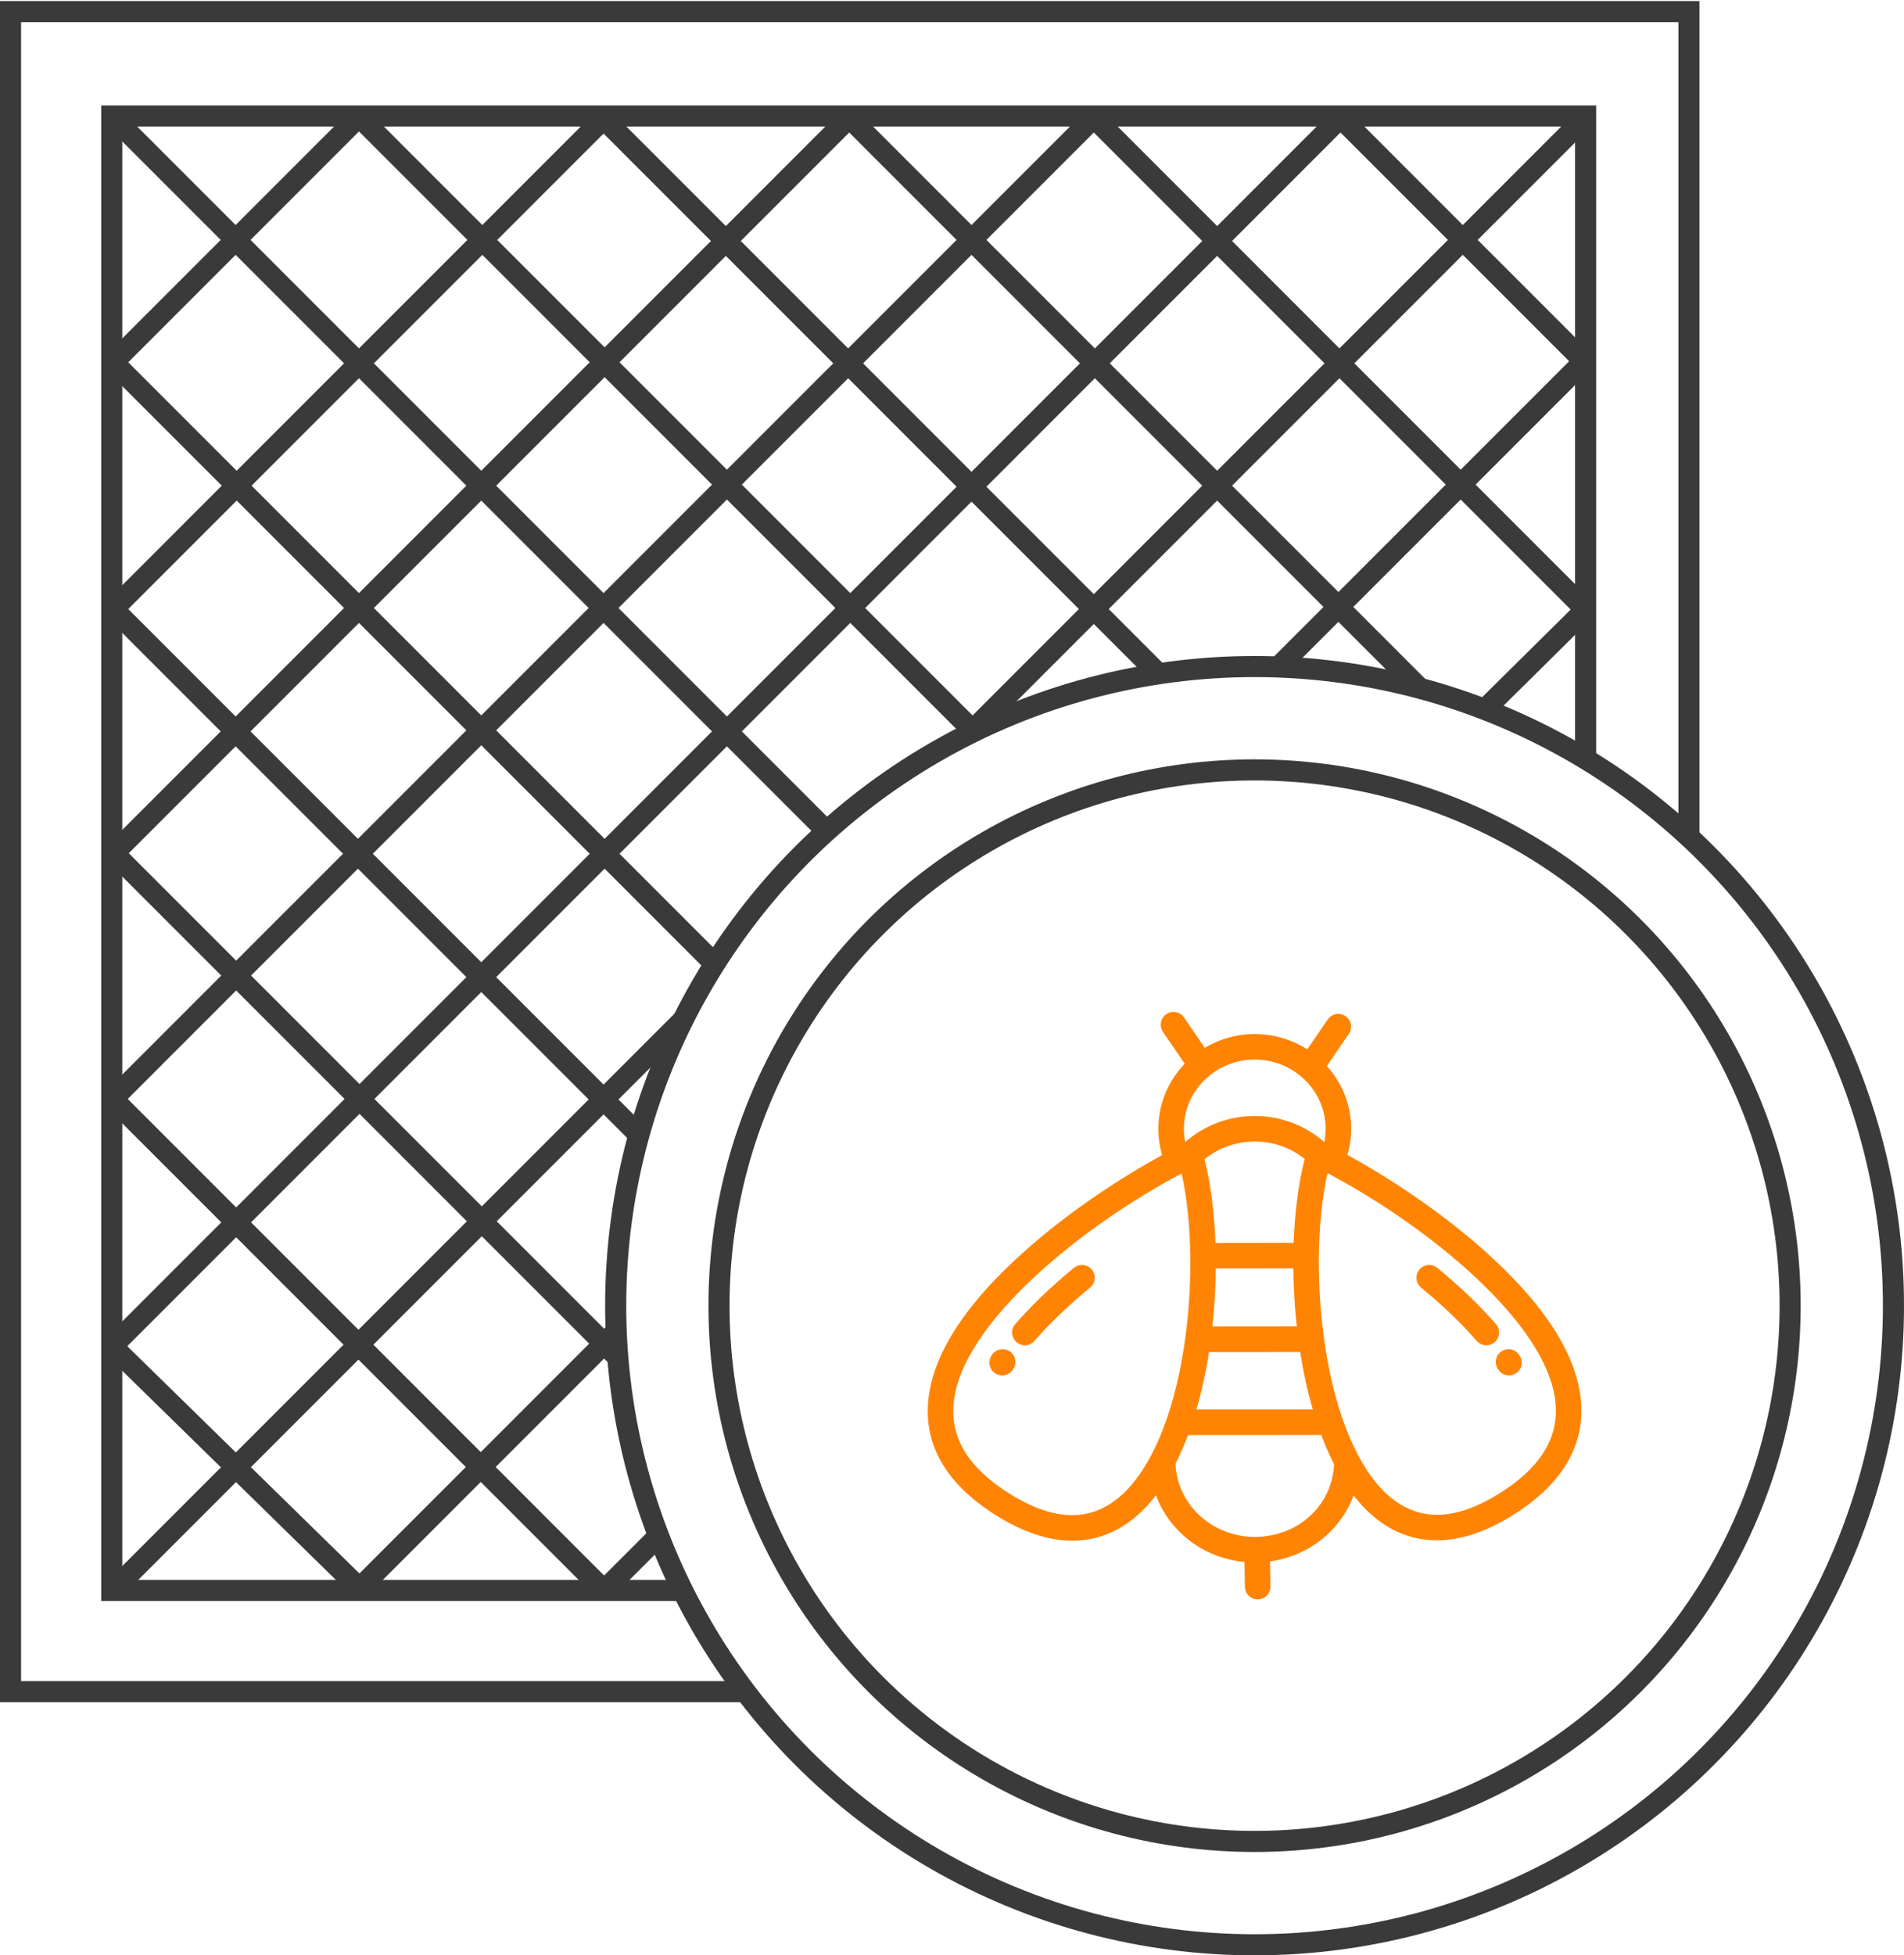
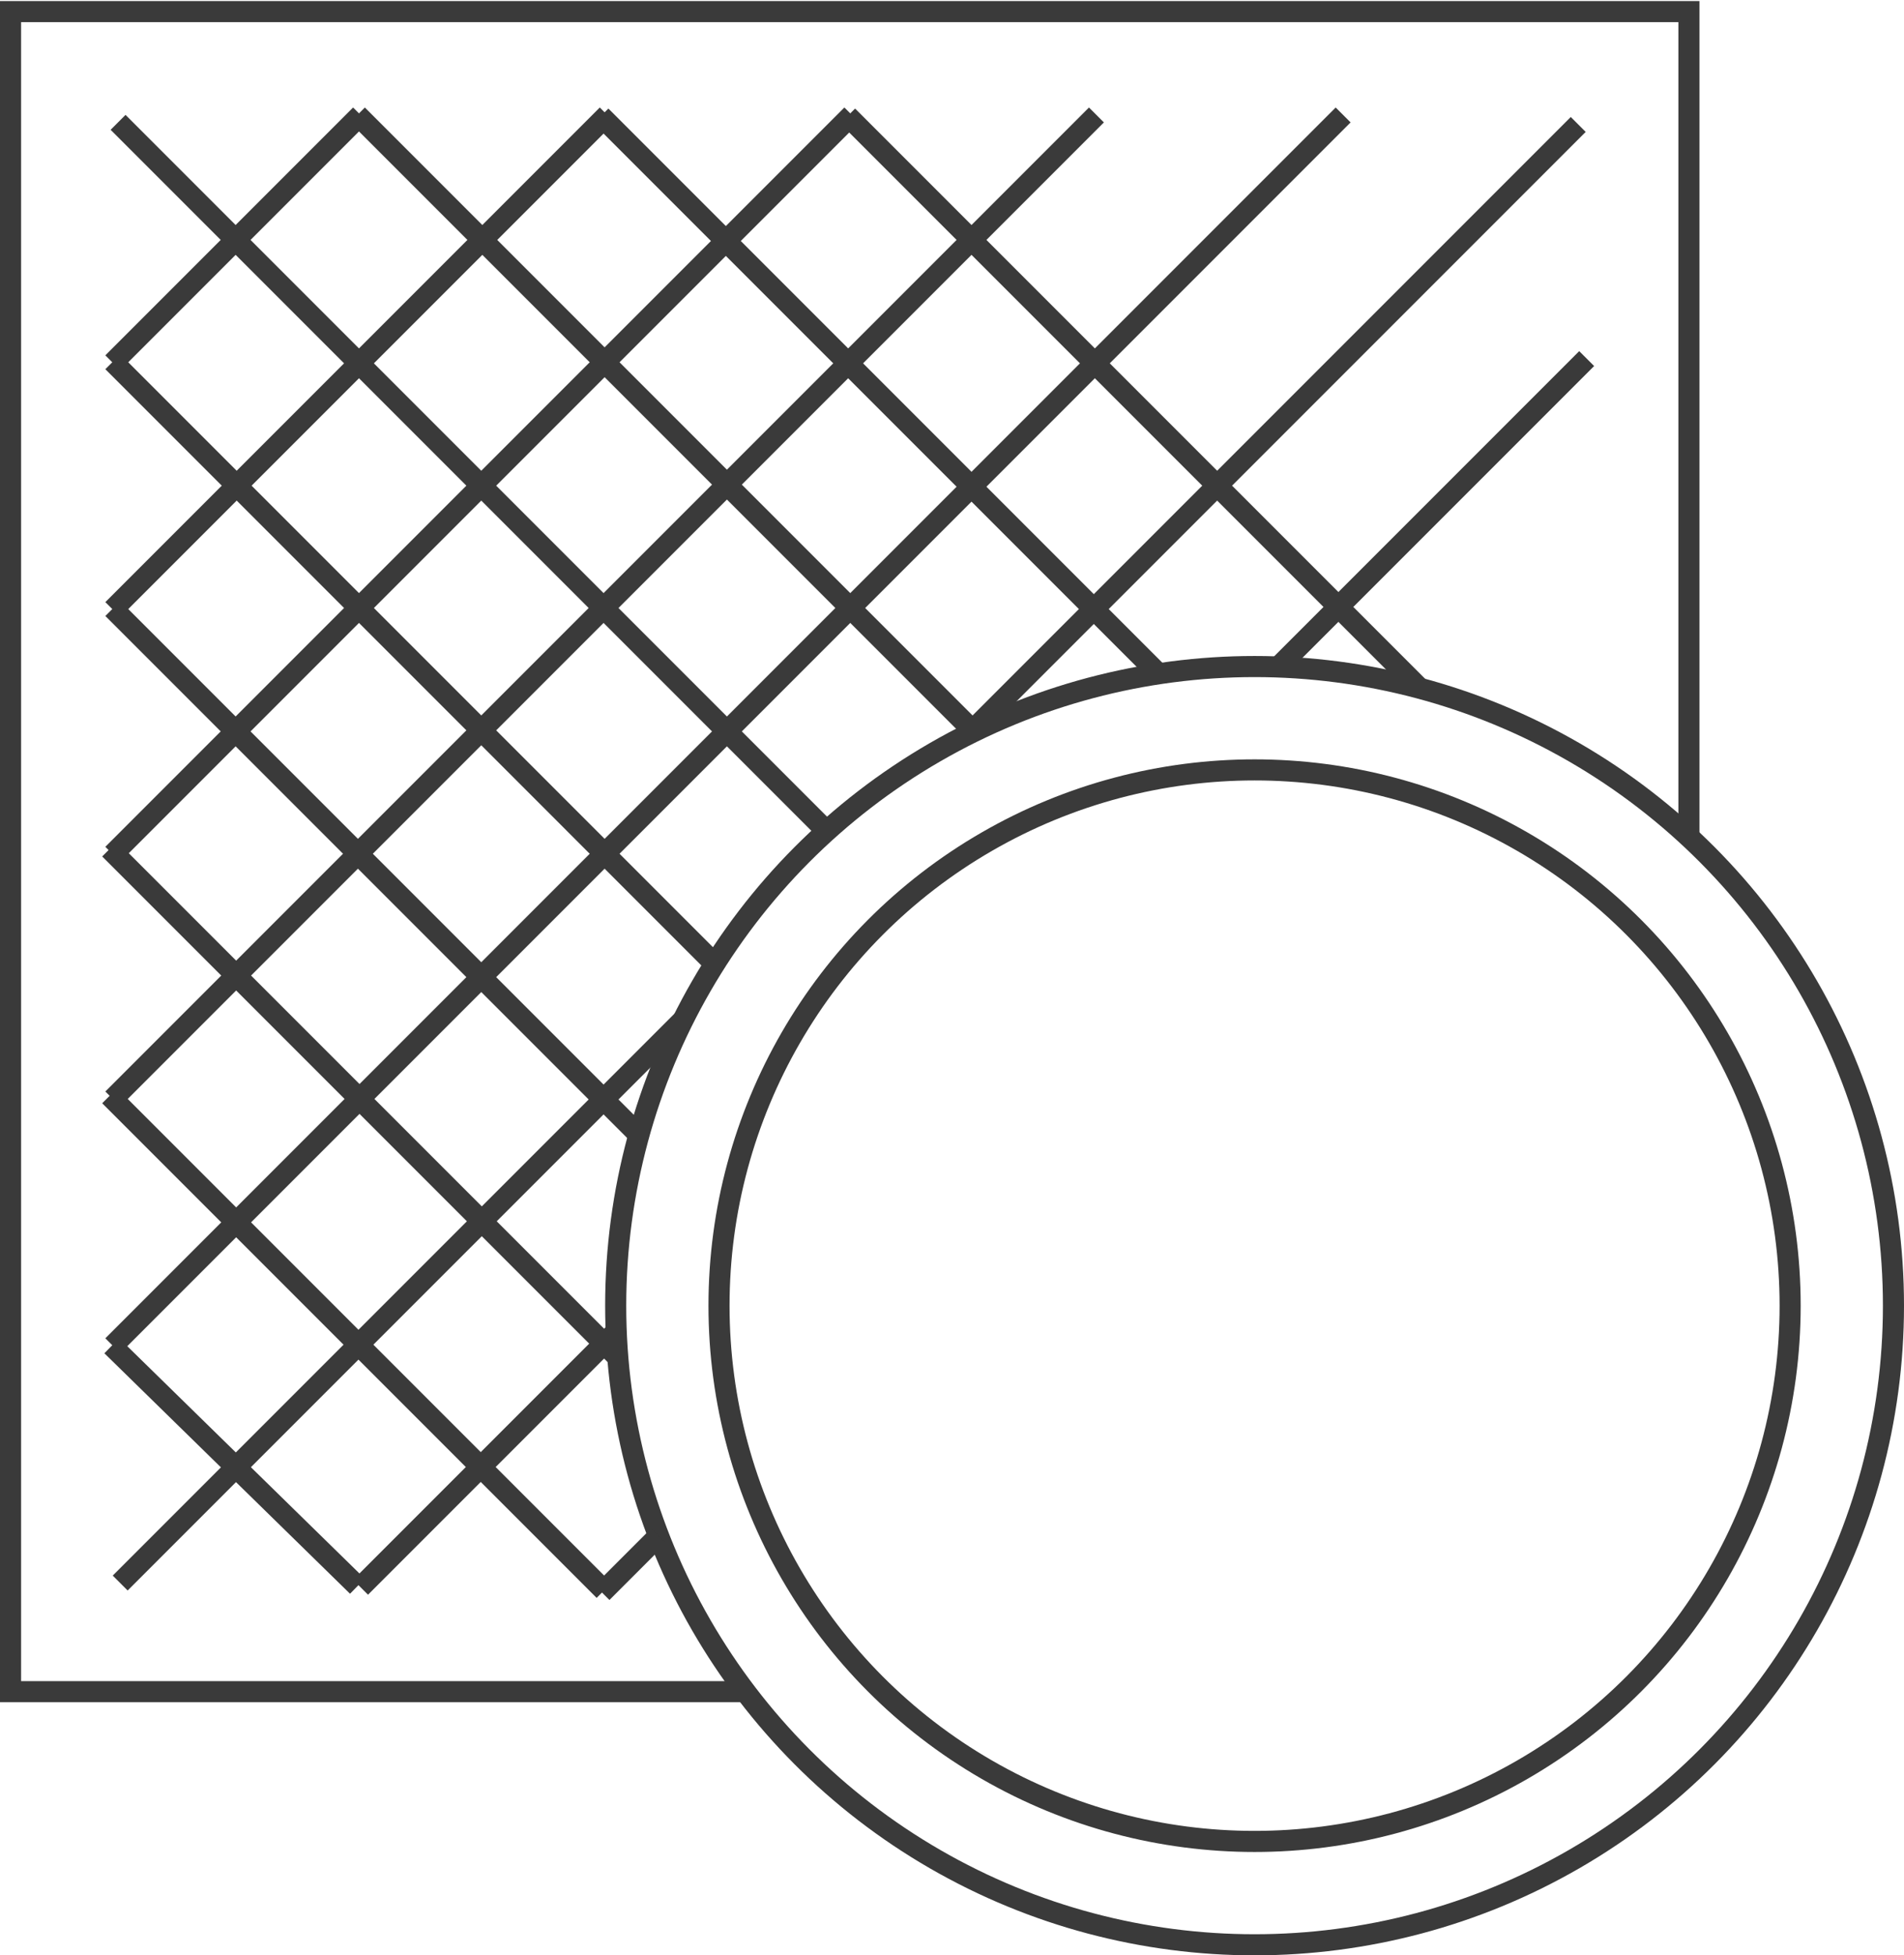
<svg xmlns="http://www.w3.org/2000/svg" width="903" height="927" viewBox="0 0 903 927" fill="none">
  <path d="M353.5 802H5V5.5H801V396.5" stroke="#3A3A3A" stroke-width="10" />
-   <path d="M325 754H53V55H752V358.5" stroke="#3A3A3A" stroke-width="10" />
  <circle cx="595" cy="619" r="303" stroke="#3A3A3A" stroke-width="10" />
  <circle cx="595" cy="619" r="254" stroke="#3A3A3A" stroke-width="10" />
  <path d="M53 638L169.5 752" stroke="#3A3A3A" stroke-width="10" />
  <path d="M52 519.5L286.5 754M52 402.5L293.5 644" stroke="#3A3A3A" stroke-width="10" />
  <path d="M53.5 288.5L302.5 537.5M53.5 171.5L338.5 456.5" stroke="#3A3A3A" stroke-width="10" />
  <path d="M56 58L392 394M169.5 54.5L461 346" stroke="#3A3A3A" stroke-width="10" />
  <path d="M285 55L548.5 318.5M402 55L673 326" stroke="#3A3A3A" stroke-width="10" />
-   <path d="M518 55L751.5 288.5M635 55L751.5 171.5" stroke="#3A3A3A" stroke-width="10" />
-   <path d="M751 290L705 335.5" stroke="#3A3A3A" stroke-width="10" />
  <path d="M752.5 170L607 315.5M748.5 59L459.5 348M637 54.5L53.5 638M324 483.5L57 750.5M292.5 631L171 752.5M312.5 728L285.5 755M520 54.5L53.5 521M404 54.5L53.5 405M288 54.5L53.5 289M171 54.5L53.5 172" stroke="#3A3A3A" stroke-width="10" />
  <g clip-path="url(#clip0)">
    <path d="M749.935 666.222C748.807 643.585 733.097 618.705 703.244 592.272C682.173 573.616 657.894 557.845 639.026 547.526C640.198 543.517 640.805 539.369 640.805 535.128C640.805 523.722 636.445 513.301 629.285 505.373L639.706 490.13C641.593 487.37 640.886 483.603 638.125 481.715C635.365 479.828 631.597 480.536 629.71 483.296L619.997 497.504C612.826 492.909 604.273 490.226 595.09 490.226C586.415 490.226 578.298 492.611 571.38 496.749L561.557 482.381C559.67 479.621 555.903 478.914 553.142 480.801C550.382 482.688 549.674 486.456 551.561 489.215L561.884 504.315C554.138 512.362 549.373 523.206 549.373 535.129C549.373 539.402 549.982 543.574 551.161 547.599C532.266 557.918 507.897 573.732 486.757 592.448C456.902 618.881 441.193 643.761 440.066 666.397C439.041 686.966 450.079 704.565 472.873 718.708C485.405 726.484 497.397 730.427 508.516 730.427C523.885 730.427 537.241 723.18 548.23 708.894C550.693 715.594 554.689 721.714 560.051 726.844C568.253 734.691 578.82 739.447 590.211 740.506L590.424 752.311C590.484 755.618 593.183 758.257 596.476 758.257C596.513 758.257 596.55 758.256 596.587 758.255C599.93 758.195 602.592 755.436 602.531 752.092L602.317 740.235C612.81 738.786 622.491 734.192 630.117 726.934C635.5 721.811 639.507 715.687 641.97 708.974C652.922 723.09 666.21 730.25 681.486 730.251C681.487 730.251 681.488 730.251 681.49 730.251C692.606 730.251 704.597 726.308 717.129 718.533C739.922 704.39 750.96 686.79 749.935 666.222ZM595.089 502.335C613.62 502.335 628.696 517.046 628.696 535.128C628.696 537.265 628.483 539.37 628.073 541.43C618.94 533.446 607.318 529.073 595.089 529.073C582.845 529.073 571.231 533.447 562.1 541.435C561.693 539.376 561.482 537.27 561.482 535.128C561.482 517.046 576.558 502.335 595.089 502.335ZM613.535 589.218L576.462 589.253C575.924 574.631 574.155 560.971 571.235 549.578C577.969 544.145 586.314 541.183 595.09 541.183C603.778 541.183 612.057 544.091 618.761 549.429C615.833 560.853 614.066 574.554 613.535 589.218ZM615.016 628.854L575.002 628.887C575.028 628.643 575.057 628.401 575.083 628.156C576.037 619.193 576.543 610.175 576.623 601.361L613.379 601.327C613.463 610.094 613.969 619.064 614.918 627.978C614.949 628.272 614.984 628.562 615.016 628.854ZM573.399 640.998L616.624 640.962C618.142 650.633 620.154 659.76 622.615 668.201L567.427 668.233C569.88 659.79 571.887 650.667 573.399 640.998ZM553.35 672.67C551.199 678.892 548.771 684.596 546.091 689.704C546.083 689.718 546.075 689.734 546.067 689.748C543.916 693.843 541.606 697.559 539.146 700.841C530.453 712.438 520.147 718.318 508.515 718.318C499.686 718.318 489.842 714.987 479.256 708.419C460.222 696.609 451.359 683.06 452.159 667C454.095 628.119 514.498 580.47 560.412 556.356C562.918 567.595 564.307 580.94 564.511 595.111C564.508 595.18 564.5 595.249 564.5 595.318C564.5 595.439 564.511 595.558 564.518 595.678C564.641 605.818 564.159 616.372 563.041 626.875C561.258 643.627 558.039 658.874 553.616 671.899C553.51 672.147 553.423 672.406 553.35 672.67ZM595.089 728.623C574.823 728.623 558.257 713.208 557.496 693.965C559.632 689.745 561.612 685.193 563.424 680.345L626.629 680.308C628.478 685.24 630.501 689.863 632.685 694.142C631.951 713.585 615.707 728.623 595.089 728.623ZM710.744 708.244C700.157 714.812 690.315 718.142 681.488 718.142C681.487 718.142 681.486 718.142 681.485 718.142C669.852 718.141 659.546 712.26 650.853 700.662C648.511 697.538 646.307 694.025 644.246 690.166C644.17 690.005 644.088 689.848 643.998 689.695C641.301 684.578 638.857 678.859 636.693 672.615C636.619 672.351 636.532 672.095 636.425 671.847C631.98 658.794 628.747 643.503 626.958 626.697C625.845 616.238 625.361 605.729 625.478 595.629C625.486 595.507 625.496 595.387 625.496 595.263C625.496 595.197 625.489 595.133 625.486 595.068C625.683 580.848 627.072 567.455 629.587 556.181C675.5 580.294 735.902 627.943 737.839 666.824C738.641 682.885 729.778 696.434 710.744 708.244Z" fill="#FF8404" />
    <path d="M478.746 640.566C475.918 638.784 472.178 639.63 470.395 642.459L470.194 642.779C468.407 645.606 469.251 649.345 472.078 651.132C473.082 651.766 474.201 652.068 475.307 652.068C477.314 652.068 479.279 651.07 480.431 649.247L480.639 648.917C482.422 646.088 481.574 642.349 478.746 640.566Z" fill="#FF8404" />
    <path d="M517.849 601.939C515.736 599.348 511.923 598.961 509.331 601.074C503.307 605.987 491.681 615.986 481.489 627.756C479.3 630.284 479.574 634.108 482.103 636.296C483.248 637.288 484.659 637.774 486.063 637.774C487.759 637.774 489.446 637.065 490.643 635.682C500.238 624.602 511.265 615.123 516.984 610.457C519.576 608.344 519.963 604.531 517.849 601.939Z" fill="#FF8404" />
    <path d="M720.784 642.779L720.583 642.459C718.8 639.631 715.061 638.783 712.232 640.566C709.403 642.349 708.556 646.088 710.339 648.917L710.548 649.247C711.699 651.07 713.663 652.068 715.672 652.068C716.777 652.068 717.896 651.766 718.9 651.132C721.726 649.345 722.57 645.606 720.784 642.779Z" fill="#FF8404" />
    <path d="M709.489 627.756C699.299 615.987 687.671 605.987 681.648 601.074C679.057 598.96 675.243 599.347 673.129 601.939C671.015 604.53 671.403 608.344 673.994 610.457C679.714 615.123 690.742 624.604 700.335 635.682C701.532 637.065 703.219 637.774 704.914 637.774C706.319 637.774 707.73 637.288 708.875 636.296C711.404 634.108 711.678 630.284 709.489 627.756Z" fill="#FF8404" />
  </g>
  <defs>
    <clipPath id="clip0">
-       <rect x="440" y="464" width="310" height="310" fill="white" />
-     </clipPath>
+       </clipPath>
  </defs>
</svg>